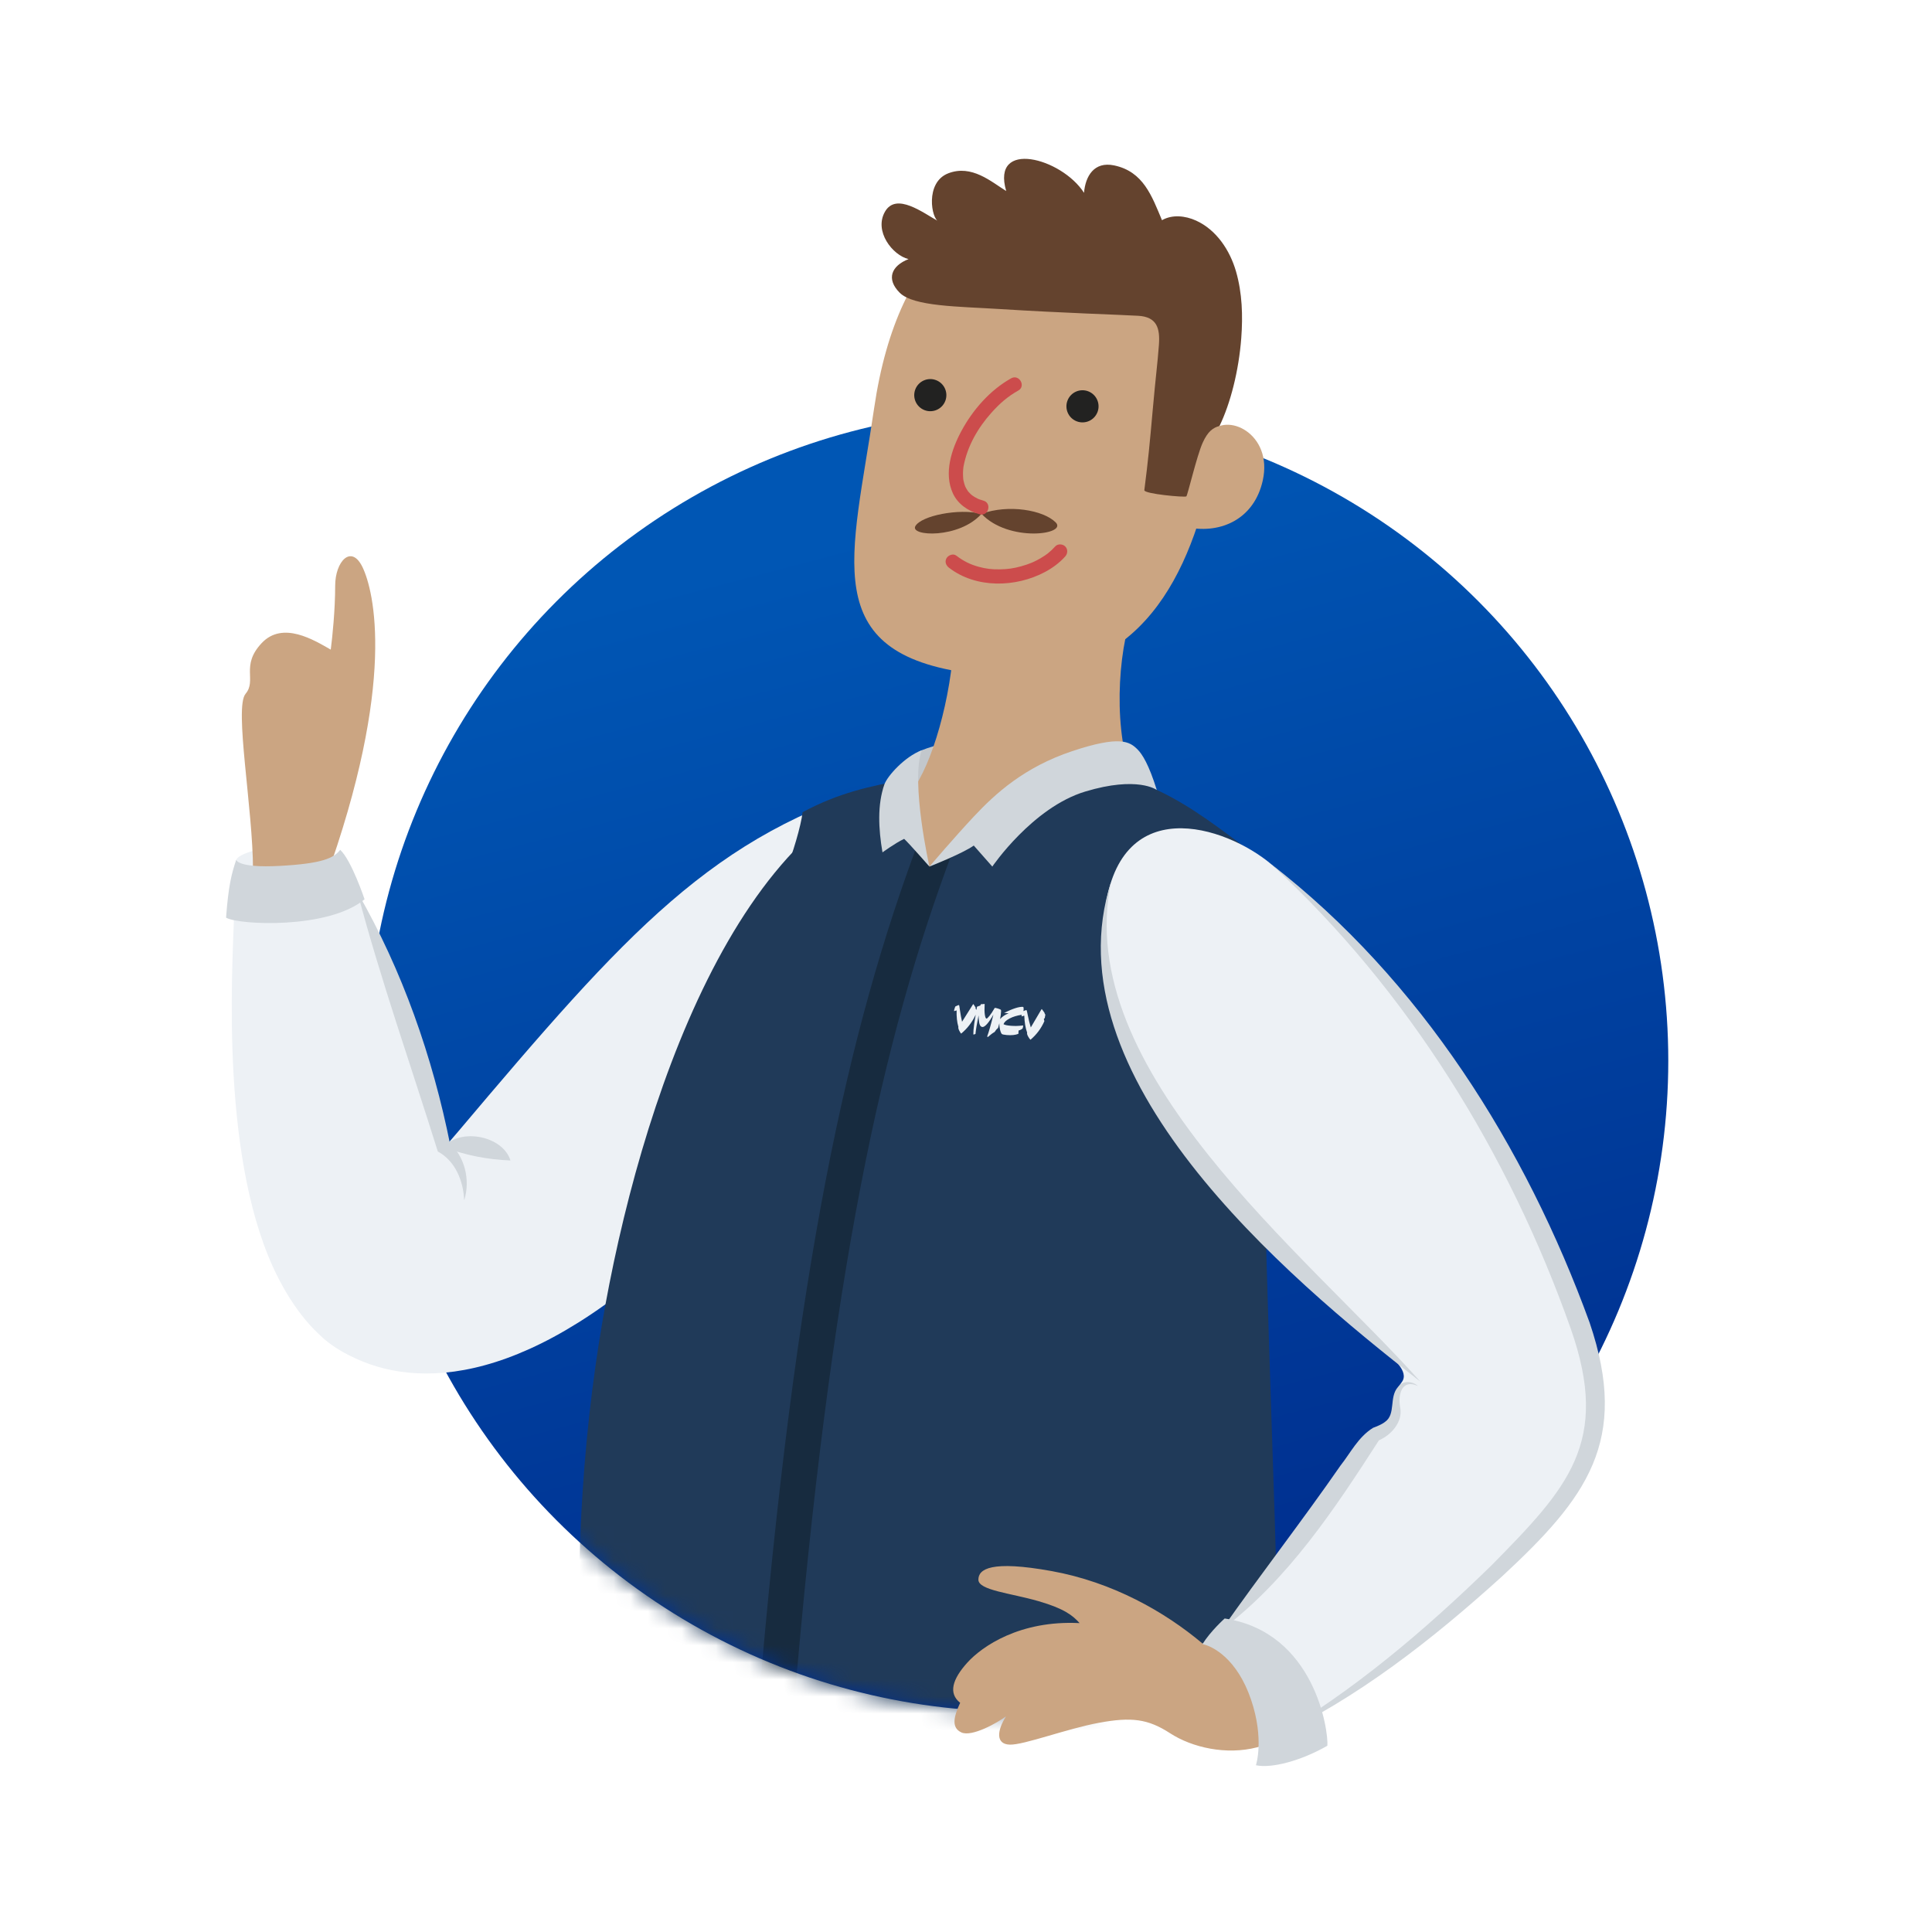
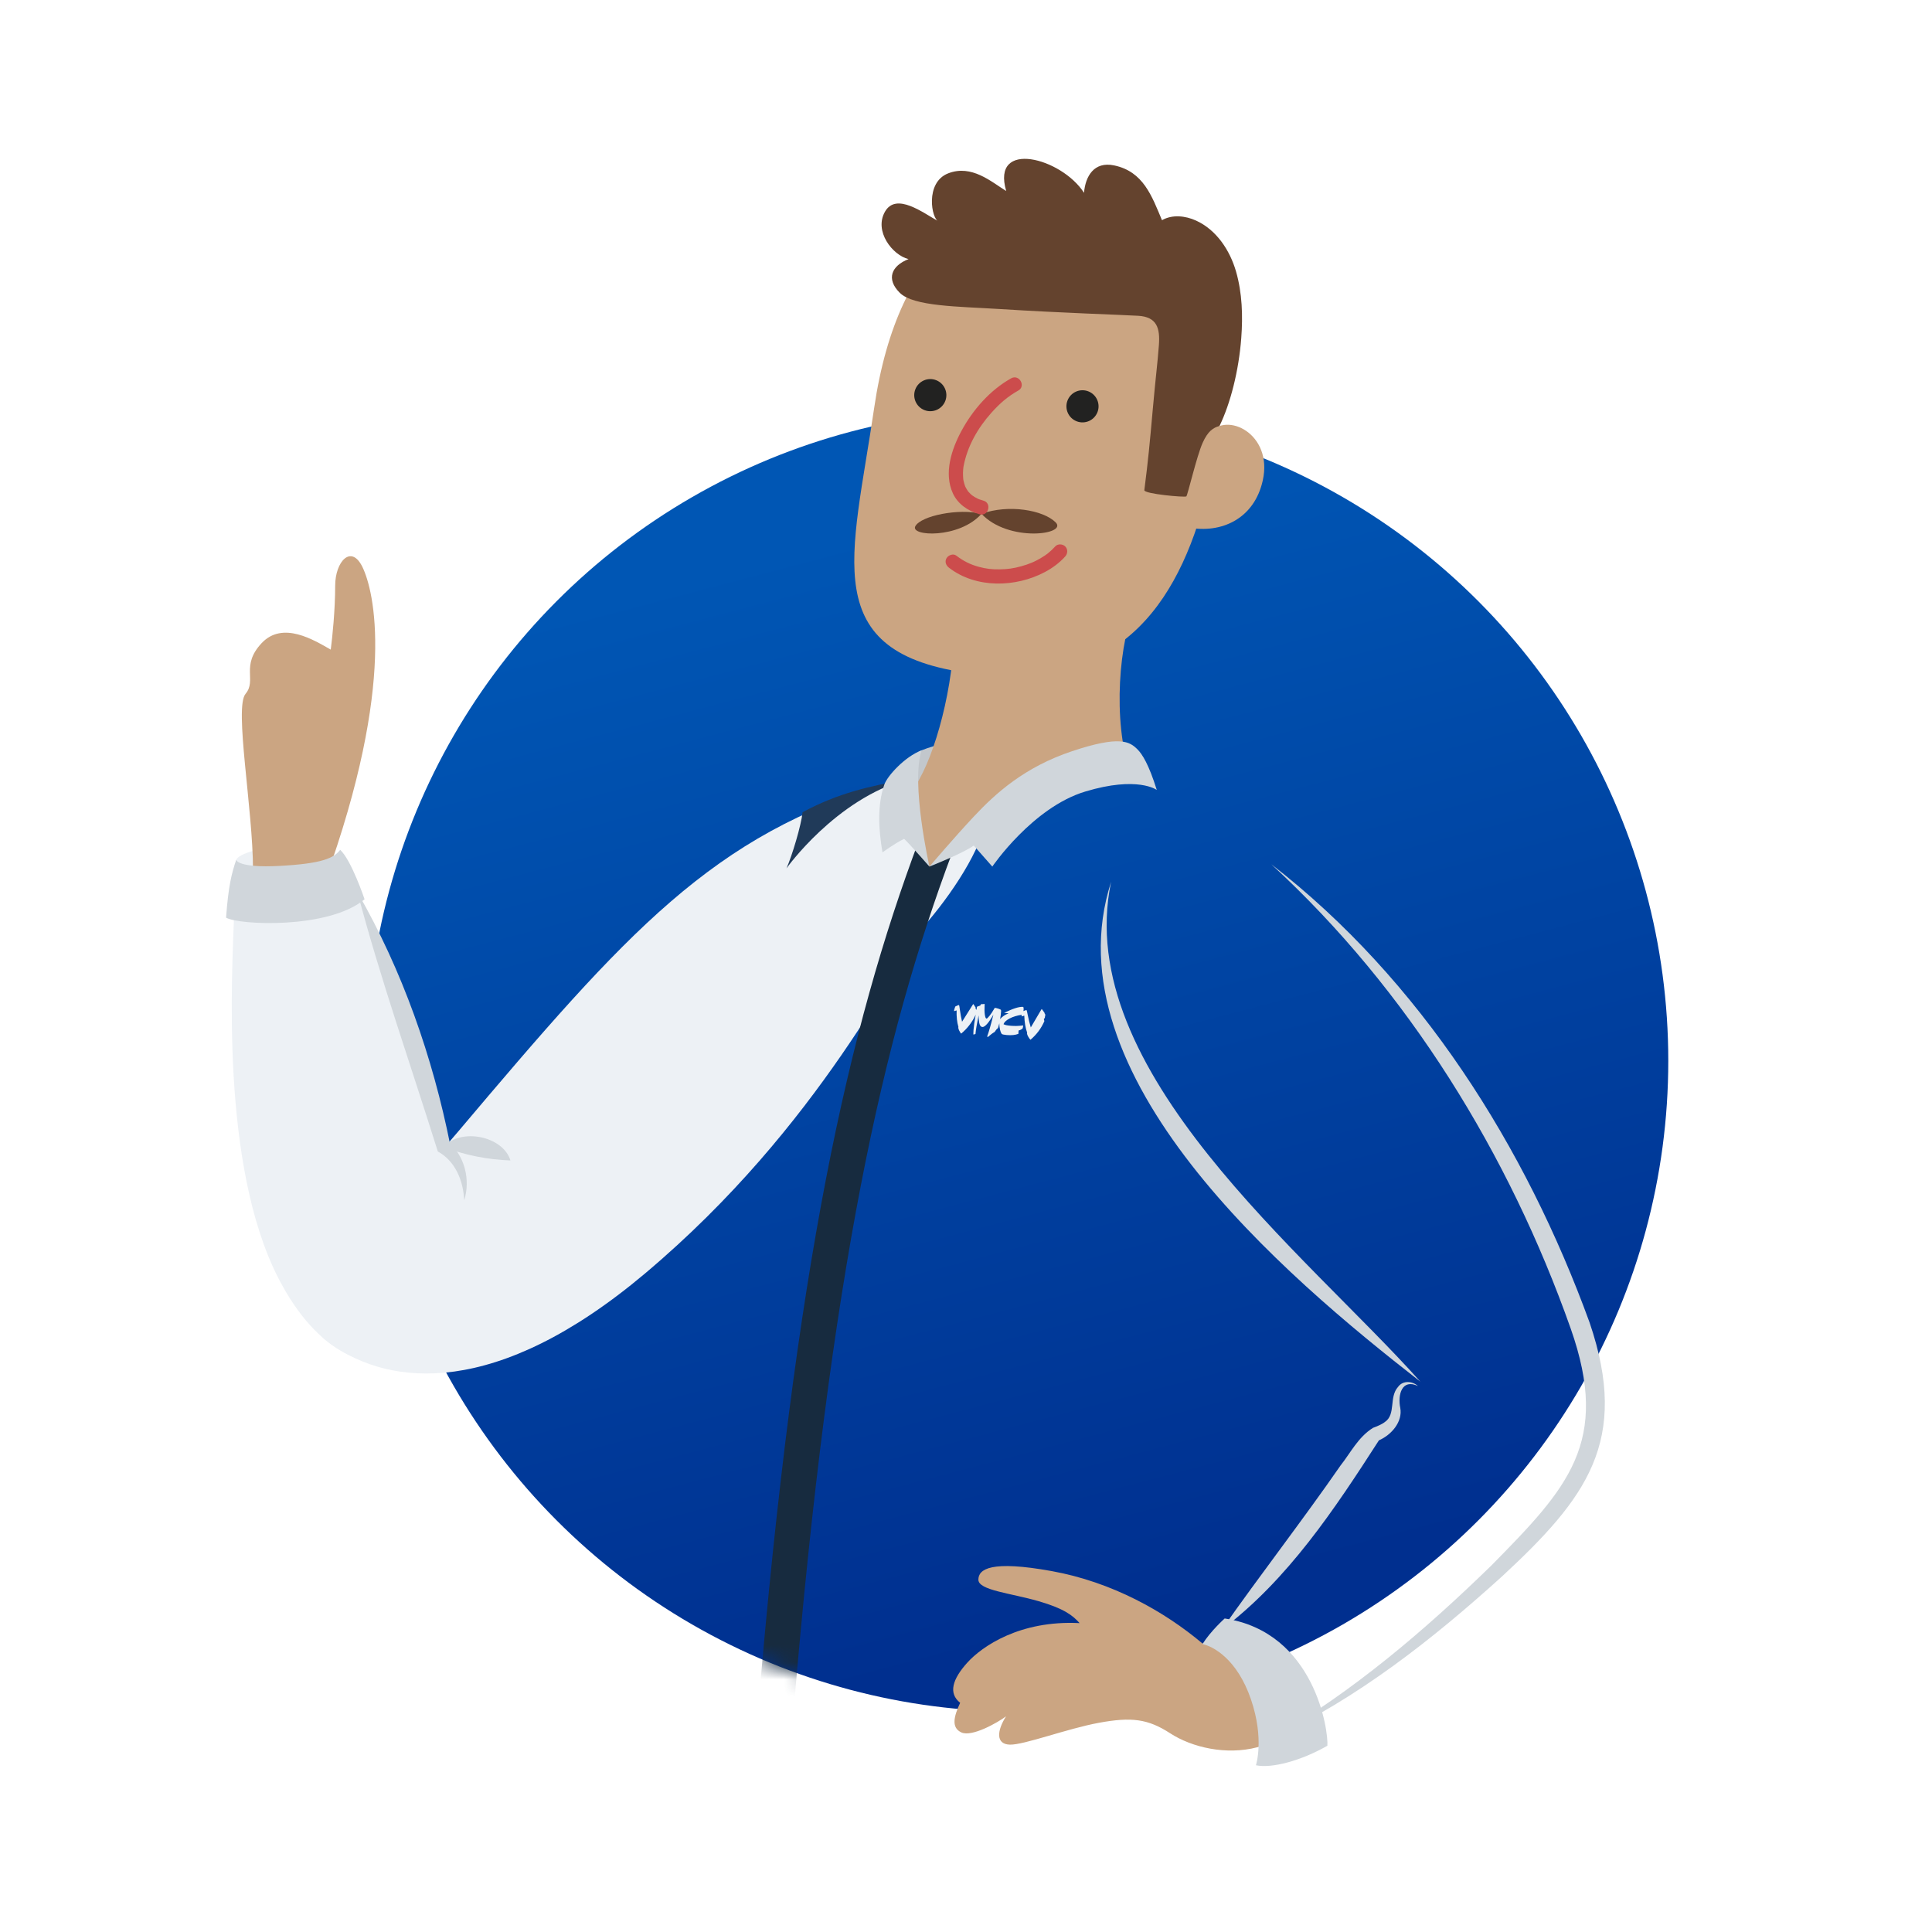
<svg xmlns="http://www.w3.org/2000/svg" viewBox="0 0 113.386 113.386">
  <defs>
    <linearGradient id="uuid-42d9b7ac-a153-4616-a85b-ab3585d0fcc8" x1="68.211" y1="94.484" x2="51.479" y2="31.029" gradientUnits="userSpaceOnUse">
      <stop offset="0" stop-color="#002f8f" />
      <stop offset="1" stop-color="#0056b4" />
    </linearGradient>
    <filter id="uuid-90116477-9e5c-4544-b9b8-70283e92fc87" x="21.517" y="24.06" width="76.392" height="84.786" color-interpolation-filters="sRGB" filterUnits="userSpaceOnUse">
      <feColorMatrix result="cm" values="-1 0 0 0 1 0 -1 0 0 1 0 0 -1 0 1 0 0 0 1 0" />
    </filter>
    <mask id="uuid-4cc5e5dc-4dbd-4c83-96bc-dc3428cfdce3" x="21.517" y="24.06" width="76.392" height="84.786" maskUnits="userSpaceOnUse">
      <g style="filter:url(#uuid-90116477-9e5c-4544-b9b8-70283e92fc87);">
        <circle cx="59.713" cy="62.256" r="38.196" style="fill:#080000;" />
      </g>
    </mask>
  </defs>
  <g id="uuid-86130631-c465-43b2-88ad-b2f7749cc699">
    <circle cx="59.713" cy="62.256" r="38.196" style="fill:url(#uuid-42d9b7ac-a153-4616-a85b-ab3585d0fcc8);" />
  </g>
  <g id="uuid-11980b9e-aa53-4071-8b9d-d0a0e8dc9db0">
    <path d="M13.861,50.467c.2-.502,2.362-.842,2.362-.842l.051,1.363s-2.71.228-2.413-.521Z" style="fill:#edf1f5;" />
    <path d="M37.855,74.739c-8.74,7.355-14.956,6.601-18.409,4.165-3.771-2.66,1.495-5.454,7.419-12.467,9.95-11.777,14.966-17.468,25.274-20.467,9.049-2.633,5.749,4.057,2.319,8.11-1.789,2.114-6.222,11.923-16.603,20.659Z" style="fill:#edf1f5;" />
    <path d="M19.061,51.734c4.244-11.727,2.875-17.075,2.216-18.445s-1.605-.341-1.606,1.082c0,1.424-.164,3.03-.26,3.754-.975-.553-2.816-1.705-4.058-.378-1.243,1.326-.269,2.174-.943,2.974s.439,6.767.439,10.343c0,.904,4.213.67,4.213.67Z" style="fill:#cba582;" />
    <path d="M27.183,71.971c-.988-5.201-5.278-17.953-6.764-20.837-1.824.58-3.352,3.646-6.672,2.364-.128,3.663-.833,14.87,2.603,21.54,4.542,8.817,12.301,4.656,10.833-3.067Z" style="fill:#edf1f5;" />
    <path d="M13.861,50.467c-.269.803-.453,1.498-.594,3.388.719.434,6.01.694,8.129-1.078,0,0-.769-2.292-1.431-2.902-.374.489-1.067.811-3.562.944-2.451.131-2.542-.352-2.542-.352Z" style="fill:#d0d6db;" />
    <path d="M20.98,52.366c2.639,4.597,4.41,9.657,5.45,14.858,0,0-.157-.235-.157-.235,1.014.831,1.346,2.263.969,3.459-.044-1.151-.531-2.322-1.547-2.868-1.563-4.999-3.376-10.138-4.715-15.215h0Z" style="fill:#d0d6db;" />
    <path d="M26.036,67.317c.982-1.139,3.477-.661,3.921.789-1.366-.054-2.65-.306-3.921-.789h0Z" style="fill:#d0d6db;" />
    <g style="mask:url(#uuid-4cc5e5dc-4dbd-4c83-96bc-dc3428cfdce3);">
-       <path d="M67.398,46.144c1.957.81,3.682,2.094,5.298,3.306,2.088,1.566,1.866,7.822,1.546,13.044s.697,27.174.755,33.996c2.95,4.712-2.45,12.356-2.45,12.356h-37.432s-2.438-12.526-.171-28.65c1.738-12.362,7.075-30.428,17.275-34.12,5.543-2.006,11.343-1.519,15.179.069Z" style="fill:#203a59;" />
      <path d="M47.103,47.667c-.082.774-.617,2.559-.946,3.296,0,0,2.869-4.052,7.069-5.223-2.174.395-4.013.792-6.123,1.927Z" style="fill:#203a59;" />
      <path d="M54.929,49.625c-4.144,11.025-7.219,24.798-9.402,50.827" style="fill:none; stroke:#172b3f; stroke-miterlimit:10; stroke-width:2.08px;" />
    </g>
    <path d="M54.09,44.033c.88-.352,1.809-.512,2.143-.436-.237.311-2.084,3.053-2.487,3.456-.501-.772-.58-2.65.344-3.02Z" style="fill:#c2c7cc;" />
    <path d="M66.672,35.446c-.996,2.115-1.396,6.841-.339,9.912-4.412.302-9.08,3.109-11.786,5.5-1.209-3.143-1.577-3.366-.596-5.119,1.141-2.041,2.182-6.238,2.039-9.619,1.934-.786,10.682-.674,10.682-.674Z" style="fill:#cba582;" />
    <path d="M51.3,23.964c-1.276,8.743-3.396,14.395,5.717,15.559s12.391-4.674,13.933-11.081,1.514-14.857-6.655-16.445c-6.409-1.247-11.572,2.222-12.995,11.967Z" style="fill:#cba582;" />
    <path d="M71.567,25.007c.645-1.32,1.138-3.257,1.281-5.171.098-1.305.056-2.64-.306-3.898s-1.157-2.451-2.349-2.993c-.63-.286-1.398-.367-1.998-.022-.594-1.414-1.093-2.855-2.805-3.215-1.188-.25-1.69.643-1.771,1.607-1.322-2.055-5.465-3.156-4.566-.104-.874-.54-2.023-1.574-3.404-1.038s-.979,2.701-.562,2.821c-.908-.499-2.484-1.723-3.147-.575s.441,2.561,1.381,2.787c-1.007.396-1.327,1.167-.518,1.975s3.447.804,5.869.956c3.725.234,7.029.332,8.126.396s1.291.721,1.216,1.72c-.087,1.153-.182,1.78-.359,3.766-.187,2.095-.265,2.938-.496,4.749-.028.218,2.384.436,2.465.364.077-.069.608-2.364.957-3.144.308-.689.631-.897.987-.982Z" style="fill:#64432e;" />
    <path d="M55.702,33.324c1.585,1.221,3.915,1.158,5.628.245.44-.234.853-.54,1.186-.911.15-.167.165-.423,0-.588-.153-.153-.438-.168-.588,0-.13.145-.272.278-.423.401-.008.006-.071.055-.034.027.034-.026-.018.013-.02.014-.043.03-.085.061-.128.091-.088.06-.178.116-.271.17-.082.048-.166.093-.251.135-.049.025-.099.048-.149.071-.023.011-.143.062-.091.041-.202.084-.41.154-.621.212-.461.127-.794.175-1.26.182-.472.007-.809-.031-1.25-.152-.484-.133-.886-.33-1.308-.655-.178-.137-.466-.027-.569.149-.126.215-.029.432.149.569h0Z" style="fill:#cc4c4c;" />
    <path d="M67.89,46.362c-.468-1.497-.847-2.095-1.133-2.382-.457-.457-1.026-.831-3.832.104s-4.5,2.481-5.769,3.834c-1.153,1.23-2.61,2.94-2.61,2.94,0,0,1.949-.766,2.603-1.234l1.088,1.234s2.359-3.466,5.446-4.401,4.206-.096,4.206-.096Z" style="fill:#d0d6db;" />
    <path d="M54.547,50.859s-1.108-4.906-.457-6.826c-.988.371-2.014,1.509-2.188,2.007-.415,1.187-.349,2.601-.11,3.985,0,0,.734-.539,1.27-.793.239.207,1.485,1.627,1.485,1.627Z" style="fill:#d0d6db;" />
-     <path d="M70.352,96.799c3.282-2.423,6.447-7.514,10.29-12.475.672-.867,1.013-.542,1.242-1.23.159-.478-.204-1.216.379-1.973.497-.645-.625-1.493-1.112-1.941-12.102-11.14-17.045-18.411-16.346-25.412.738-7.395,7.111-5.319,9.813-3.041,2.719,2.293,9.144,7.855,15.278,20.238,6.299,12.717,3.389,15.208.314,18.771-2.907,3.368-10.201,9.655-15.544,12.278l-4.313-5.215Z" style="fill:#edf1f5;" />
    <path d="M74.617,50.727c8.753,6.782,14.914,16.561,18.675,26.895,2.366,6.954-.177,10.297-5.149,14.903-4.086,3.7-8.479,7.154-13.478,9.49,4.742-2.741,8.951-6.329,12.857-10.135,4.487-4.552,7.013-7.232,4.659-13.911-3.61-10.225-9.548-19.868-17.564-27.241h0Z" style="fill:#d0d6db;" />
    <path d="M70.571,96.453c-2.219-1.868-5.286-3.604-8.852-4.249s-4.299-.118-4.299.504c0,.626,1.881.784,3.533,1.263,1.5.435,2.01.839,2.406,1.287-3.503-.179-5.731,1.367-6.593,2.324s-1.127,1.79-.416,2.353c-.367.793-.539,1.458.073,1.739s2.107-.563,2.621-.946c-.539.844-.612,1.637.22,1.662s3.346-.936,5.24-1.284,2.866-.23,4.165.614,3.303,1.295,5.106.827,1.435-2.77.504-4.151-1.98-2.095-3.709-1.943Z" style="fill:#cba582;" />
    <circle cx="54.598" cy="23.191" r=".943" transform="translate(13.326 65.798) rotate(-68.926)" style="fill:#222221;" />
    <circle cx="63.53" cy="23.846" r=".943" transform="translate(18.435 74.553) rotate(-68.926)" style="fill:#222221;" />
    <path d="M65.209,51.753c-2.327,11.092,11.47,21.846,18.148,29.332-7.992-6.216-21.81-17.968-18.148-29.332h0Z" style="fill:#d0d6db;" />
    <path d="M73.708,103.599c.904.199,2.646-.255,4.193-1.145.073-.836-.717-6.662-6.027-7.468,0,0-.829.742-1.303,1.504.604.121,2.036.859,2.851,3.259.79,2.324.287,3.85.287,3.85Z" style="fill:#d0d6db;" />
-     <path d="M83.218,81.345c-.949-.453-1.196.52-1.039,1.28.153.812-.515,1.586-1.252,1.906-2.585,4.014-5.337,8.179-9.224,11.109,2.276-3.242,4.729-6.396,6.982-9.647.571-.716,1.015-1.645,1.896-2.196.229-.086.518-.201.701-.347.655-.45.222-1.451.77-2.058.281-.392.847-.341,1.166-.047h0Z" style="fill:#d0d6db;" />
+     <path d="M83.218,81.345c-.949-.453-1.196.52-1.039,1.28.153.812-.515,1.586-1.252,1.906-2.585,4.014-5.337,8.179-9.224,11.109,2.276-3.242,4.729-6.396,6.982-9.647.571-.716,1.015-1.645,1.896-2.196.229-.086.518-.201.701-.347.655-.45.222-1.451.77-2.058.281-.392.847-.341,1.166-.047h0" style="fill:#d0d6db;" />
    <path d="M57.603,30.155c1.588-.576,3.631-.22,4.352.502s-2.774,1.187-4.352-.502Z" style="fill:#64432e;" />
    <path d="M57.603,30.155c-1.336-.333-3.528.11-3.88.719s2.571.756,3.88-.719Z" style="fill:#64432e;" />
    <path d="M59.553,22.561c-2.736,1.518-5.1,6.368-1.95,7.221" style="fill:#cba582;" />
    <path d="M59.343,22.202c-1.238.693-2.248,1.847-2.916,3.086-.582,1.078-1.048,2.483-.503,3.667.295.641.905,1.043,1.569,1.228.517.144.737-.659.221-.802-.076-.021-.151-.044-.225-.071.004.001-.112-.043-.055-.02.055.023-.053-.024-.051-.023-.124-.059-.242-.129-.352-.21.08.06-.042-.038-.064-.059-.046-.043-.088-.088-.13-.135-.003-.003-.066-.083-.025-.03s-.019-.028-.022-.032c-.036-.055-.071-.111-.102-.17-.012-.022-.022-.046-.034-.068-.049-.089.027.084-.007-.013-.017-.049-.036-.096-.05-.146-.018-.06-.033-.121-.046-.182-.005-.026-.01-.052-.015-.078-.022-.11,0,.054-.005-.033-.008-.123-.017-.243-.014-.367.001-.058.005-.115.009-.173.003-.035.006-.07.01-.105.003-.024.005-.047.008-.071-.007.051-.007.052,0,.003.219-1.198.838-2.276,1.635-3.168.49-.549.961-.961,1.583-1.309.467-.262.048-.981-.42-.718h0Z" style="fill:#cc4c4c;" />
    <path d="M69.747,30.96c1.933.365,3.861-.508,4.363-2.761.612-2.745-2.134-4.074-3.141-2.762-.879,1.145-1.223,5.523-1.223,5.523Z" style="fill:#cba582;" />
  </g>
  <g id="uuid-50cc9538-e6d5-4e50-b2d4-4205d23ef9a3">
    <path d="M56.244,60.256c-.039-.13-.067-.275-.084-.436-.017-.161-.023-.334-.018-.521l-.136.04h-.007s-.006-.002-.007-.004c0-.002,0-.006,0-.014.003-.034.015-.082.035-.145.02-.063.033-.098.039-.107.005-.007.117-.058.149-.068.032-.011.056-.016.072-.014.007,0,.025.108.055.324.03.217.07.435.12.653l.638-1.014c.004-.006.007-.011.011-.015.004-.003.008-.005.012-.006.012,0,.123.188.14.21-.017.036-.009.056.012.091.01.017.021.029.031.037.014-.079.026-.141.034-.185l.196-.072.031-.076c.061.001.124-.003.189-.012.014-.002.023-.003.026-.003.002,0,.004.003.005.008,0,.005,0,.019,0,.041-.014.231-.01.424.011.576.022.153.055.232.099.235.029.002.086-.05.173-.158.087-.107.177-.242.272-.406.003-.005.007-.012.012-.022.016-.03.028-.044.038-.043.041.003.099.016.173.039.074.023.126.044.157.062.013.007.021.017.026.029.005.012.006.034.005.067-.006.135-.025.289-.057.462.064-.074.135-.138.213-.191.082-.057.178-.106.288-.147-.052-.006-.1-.011-.145-.015-.045-.005-.085-.009-.122-.012.255-.125.475-.217.659-.276.184-.059.332-.084.445-.076.017.001.029.014.035.038.005.023.008.068.006.134,0,.021-.005.047-.013.077.038-.018.089-.04.109-.046.034-.011.059-.016.077-.015.008,0,.034.113.079.338.045.227.102.453.169.681l.621-1.055c.004-.007.007-.012.011-.015.004-.004.008-.005.012-.006.013,0,.144.196.163.22-.015.038.053.083.046.125-.008.042-.028.114-.029.161,0,.042-.062.049-.056.087.006.039.016.076.029.113-.093.213-.207.41-.342.591-.136.182-.294.35-.475.503-.072-.062-.24-.333-.194-.418-.05-.135-.089-.287-.117-.455-.028-.168-.045-.349-.051-.543l-.143.041h-.008s-.007-.002-.008-.004c-.001-.002-.001-.007-.001-.015,0-.019.004-.044.009-.072-.278.042-.515.114-.711.217-.202.106-.32.218-.355.337.045.023.099.042.163.056.063.014.153.025.268.035.215.018.432.013.649-.013.034-.004.054-.006.061-.005.004,0,.007,0,.008.002.001.001.002.003.003.007v.007s-.026.146-.026.146c-.025.03-.057.055-.097.077-.04.022-.089.041-.147.057l-.011.194c-.087.036-.188.059-.303.071-.114.012-.241.011-.38,0-.075-.007-.138-.015-.188-.026-.05-.01-.082-.021-.097-.033-.04-.037-.077-.124-.11-.261-.029-.119-.042-.242-.041-.369-.021.09-.045.177-.07.26-.005.014-.017.028-.035.042-.019.014-.033.026-.042.036-.03.031-.058.066-.082.105-.025.039-.043.063-.057.072-.054.03-.112.069-.176.117-.064.048-.133.106-.209.173l-.044-.029c.048-.128.105-.305.169-.531.064-.225.13-.477.197-.756-.131.236-.254.418-.367.546-.114.128-.207.189-.279.183-.074-.006-.128-.06-.162-.16-.033-.1-.054-.275-.06-.522-.048.232-.088.444-.12.636-.033.193-.053.345-.062.454l-.096.031-.017.006c-.008,0-.012-.022-.012-.062,0-.041.003-.11.009-.208.013-.191.056-.493.128-.902-.013.025-.023.047-.03.063-.099.205-.216.394-.352.568-.136.175-.293.336-.471.484-.064-.06-.205-.318-.158-.4" style="fill:#edf1f5;" />
  </g>
</svg>